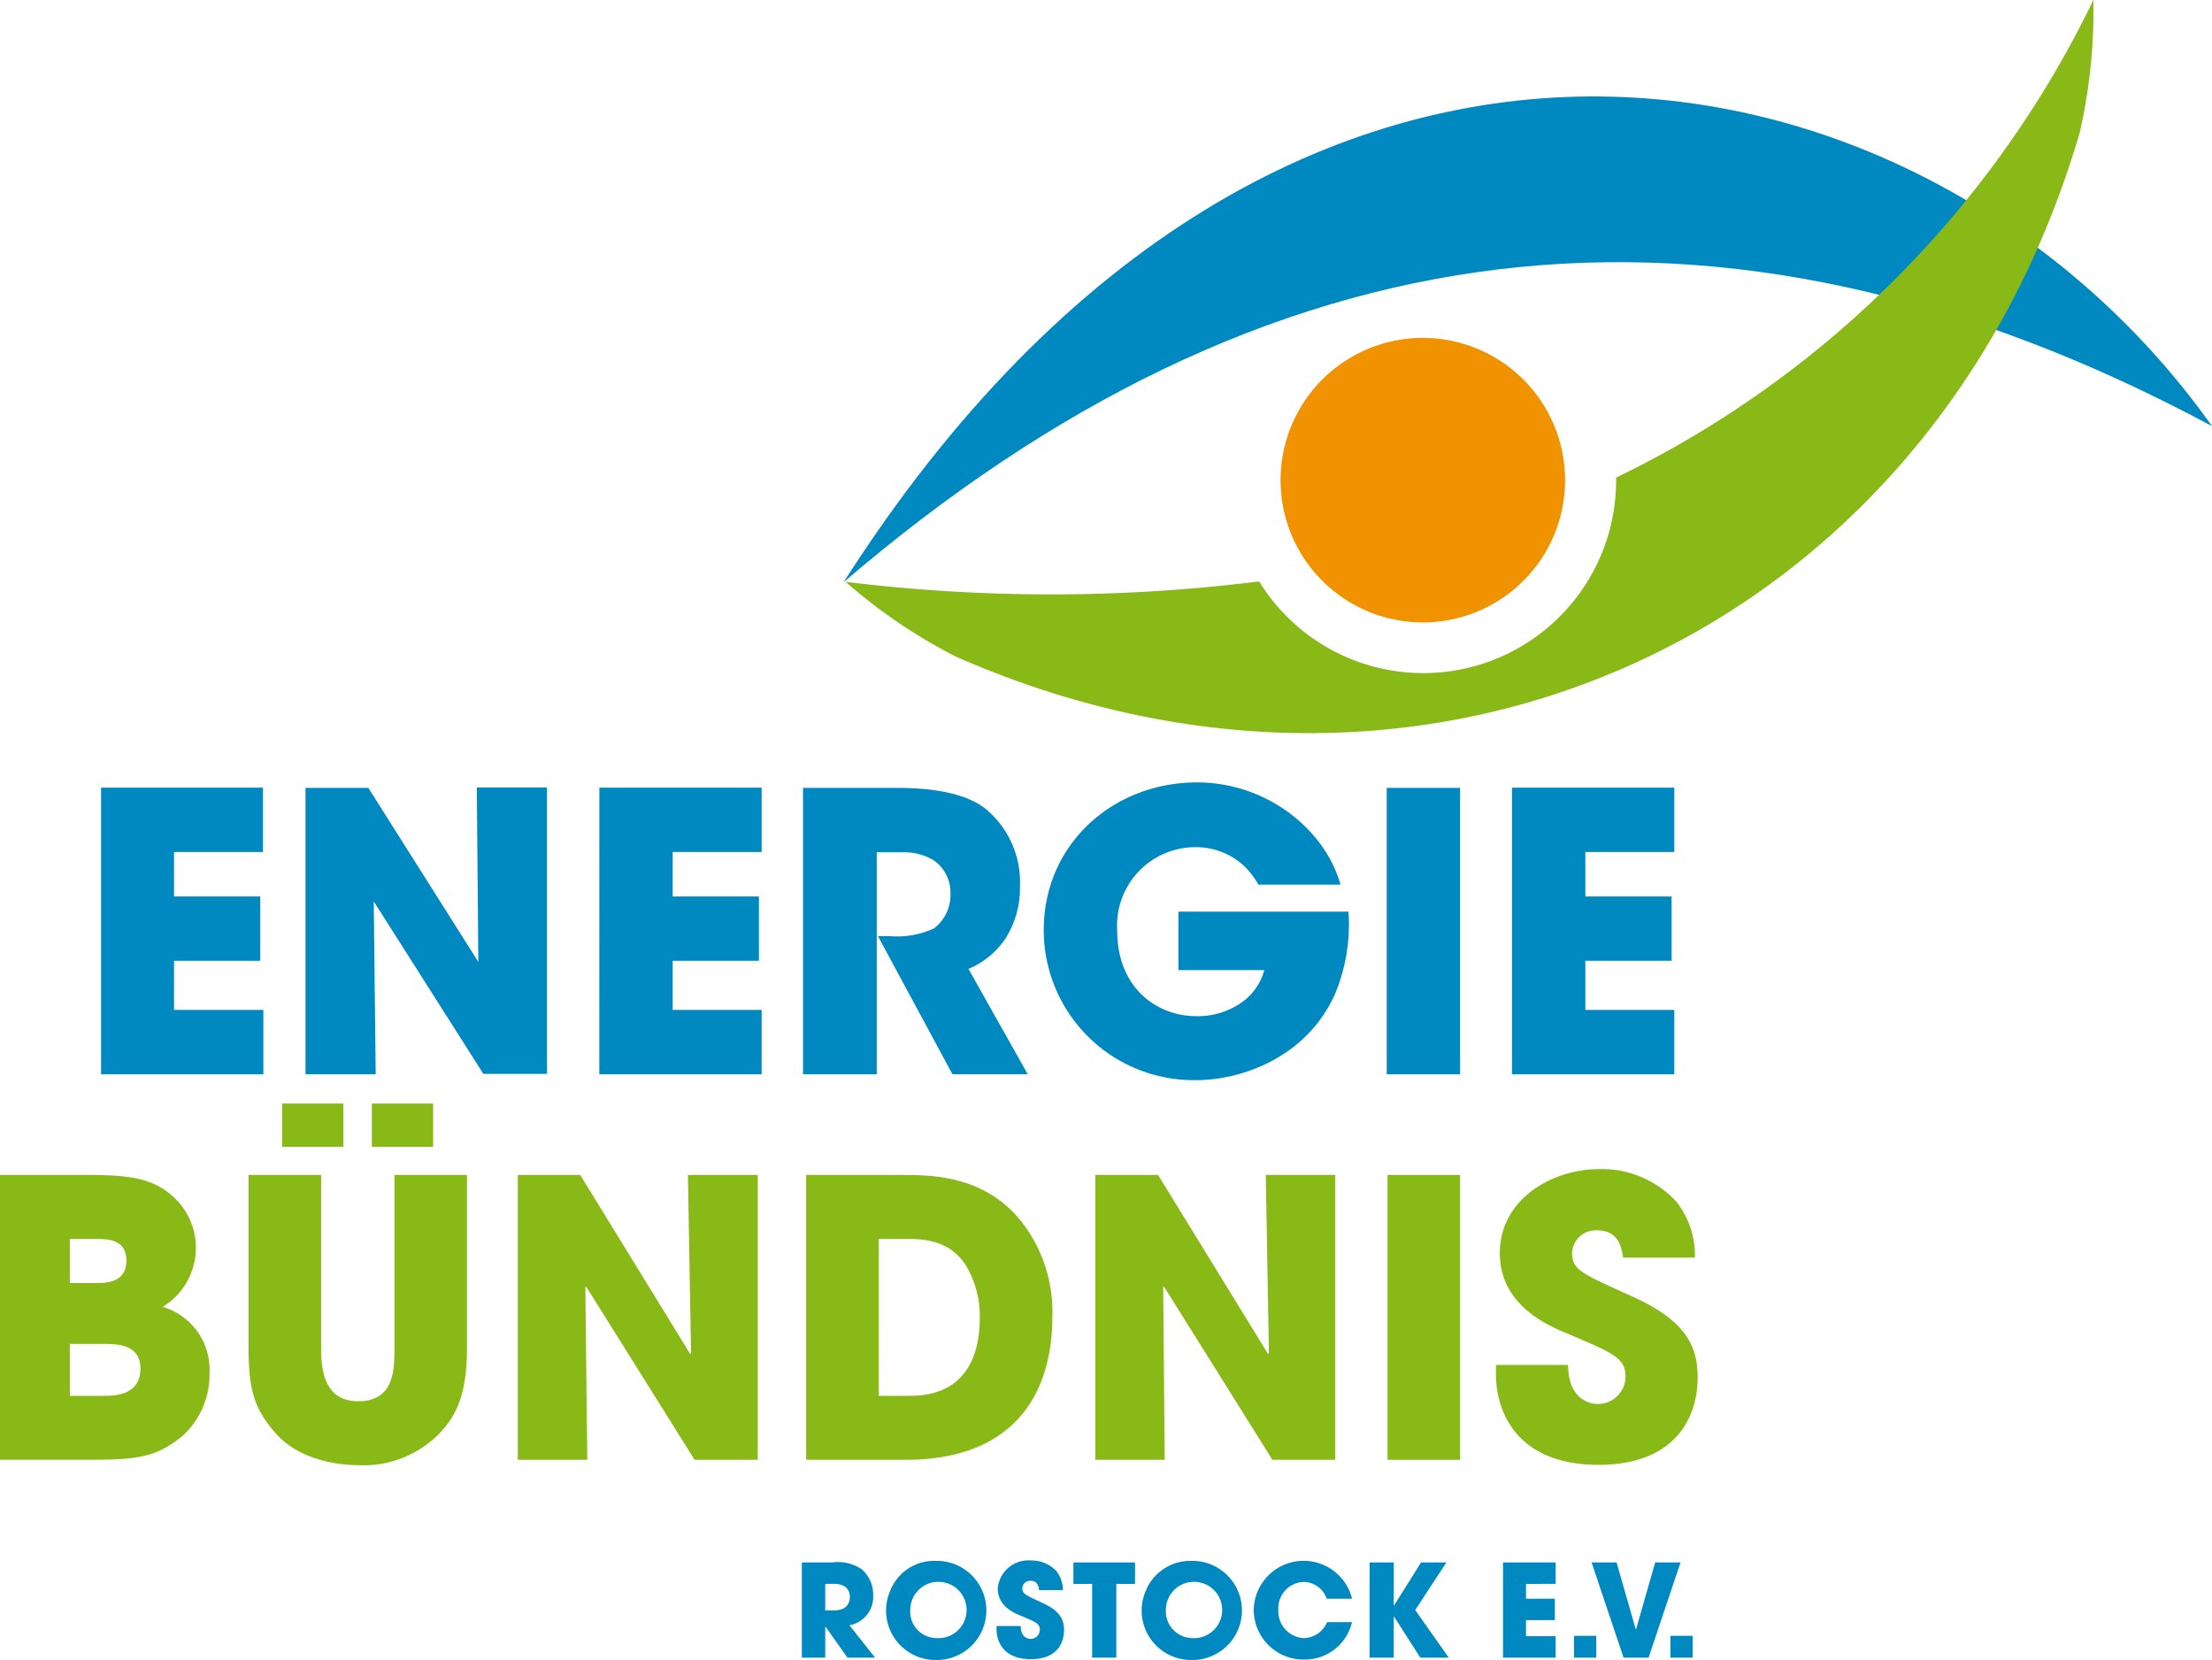
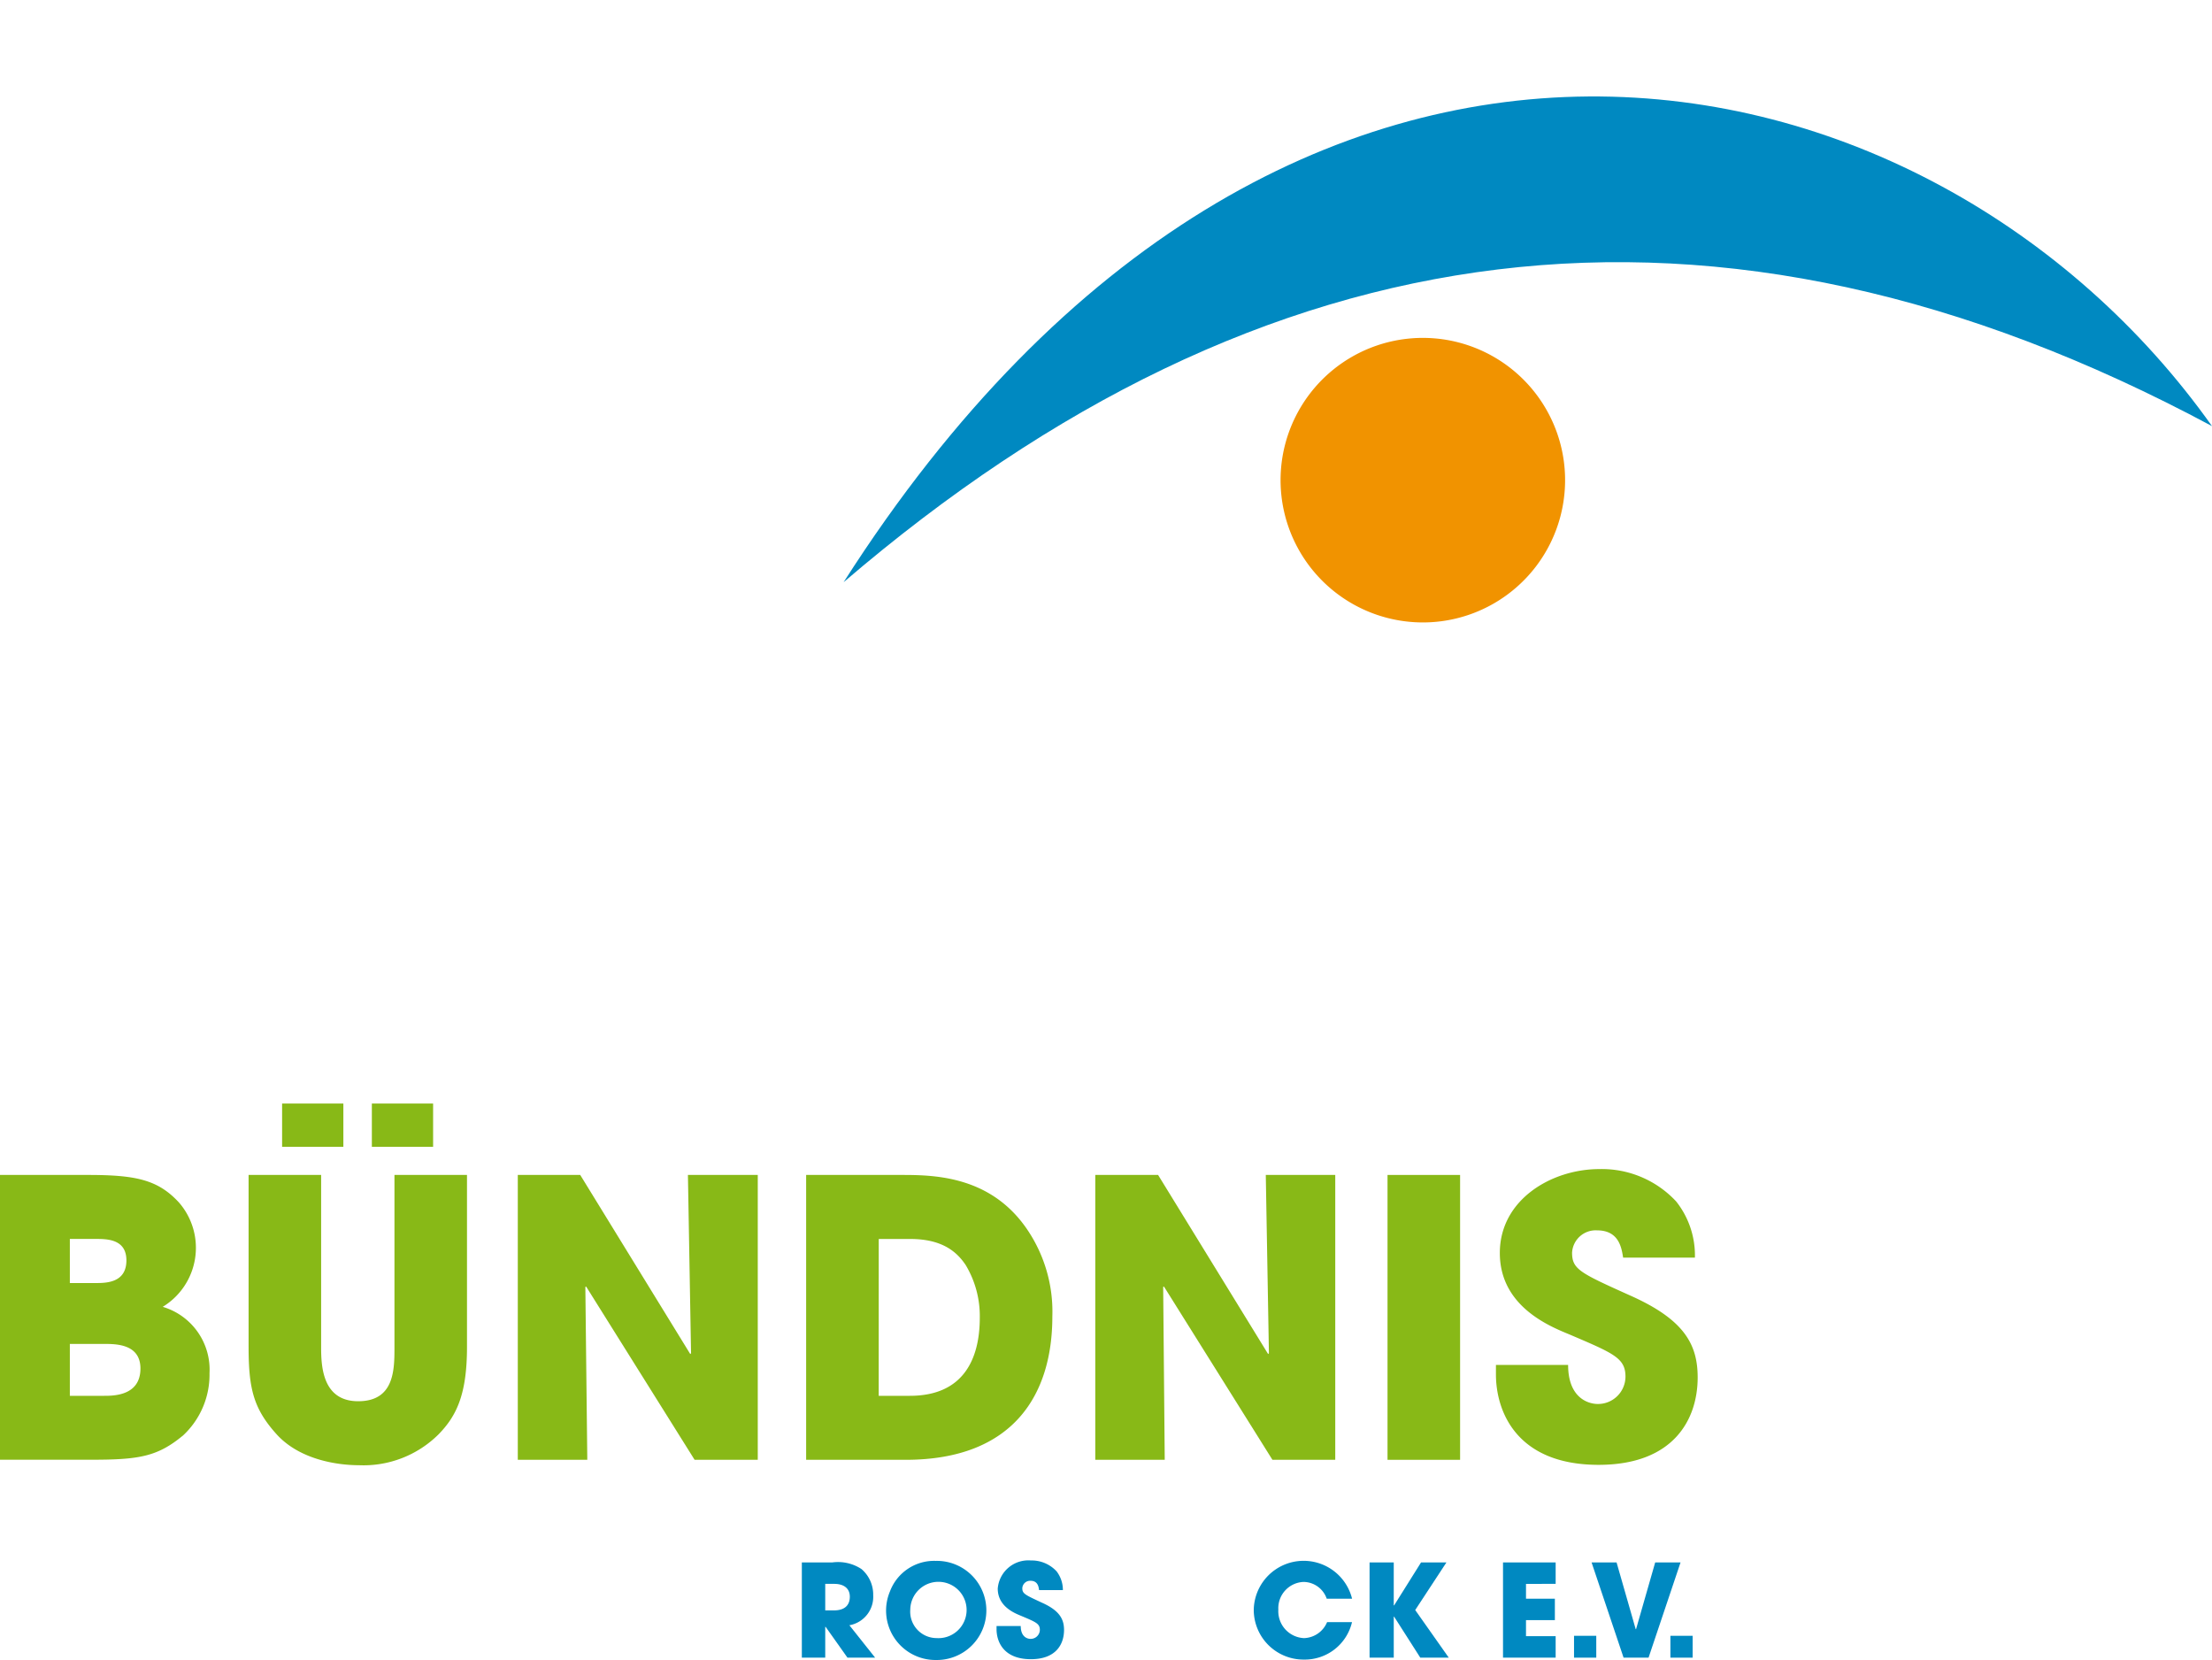
<svg xmlns="http://www.w3.org/2000/svg" id="Logo-Energie-Buendnis-klein" width="189.1" height="141.9" viewBox="0 0 189.1 141.9">
-   <path id="Pfad_6403" data-name="Pfad 6403" d="M146.518,225.451h13.876v-5.5H152.79v-4.2h7.372v-5.5H152.79v-3.8h7.605v-5.5H146.518Zm-10.708,0h6.271V200.967h-6.271Zm-3.969-16.278c-1.368-4.737-6.371-8.673-12.242-8.673-7.205,0-13.109,5.3-13.109,12.609A12.822,12.822,0,0,0,119.5,225.951c4.036,0,9.54-2.035,11.908-7.405a15.573,15.573,0,0,0,1.134-7H118v5h7.339a4.918,4.918,0,0,1-2.035,2.835,6.527,6.527,0,0,1-3.836,1.1c-3.069,0-6.7-2.2-6.7-7.339a6.7,6.7,0,0,1,6.671-7.105,6.059,6.059,0,0,1,4.1,1.534,6.838,6.838,0,0,1,1.3,1.668h7Zm-45.9,16.278h6.271v-18.98h2.3a4.956,4.956,0,0,1,2.535.667,3.343,3.343,0,0,1,1.468,2.835,3.611,3.611,0,0,1-1.4,3,7.412,7.412,0,0,1-3.769.667H92.314l6.371,11.808h6.438l-5.07-9.006a7.1,7.1,0,0,0,3.169-2.6,8.045,8.045,0,0,0,1.234-4.436,8.136,8.136,0,0,0-2.969-6.671c-1.368-1.067-3.736-1.768-7.572-1.768H85.909v24.484Zm-17.446,0H82.373v-5.5H74.768v-4.2H82.14v-5.5H74.768v-3.8h7.605v-5.5H68.5ZM48.749,200.967h-5.37v24.484h6l-.167-14.777,9.373,14.744h5.437V200.934h-6l.133,14.911ZM25.9,225.451H39.776v-5.5H32.138v-4.2H39.51v-5.5H32.138v-3.8h7.605v-5.5H25.9Z" transform="translate(-17.261 -133.619)" fill="#0089c1" />
  <path id="Pfad_6404" data-name="Pfad 6404" d="M333.183,52.9C290.586,30.05,251.959,35.587,216.2,66.242,253.96,7.1,309.2,19.109,333.183,52.9" transform="translate(-144.082 -16.474)" fill="#0089c1" />
-   <path id="Pfad_6405" data-name="Pfad 6405" d="M323.375,0a87.752,87.752,0,0,1-40.8,40.829A16.484,16.484,0,0,1,252.058,49.7a143.444,143.444,0,0,1-35.358.033,45.683,45.683,0,0,0,9.44,6.4c40.629,17.879,83.592-2.168,96.068-44.8A46.639,46.639,0,0,0,323.375,0" transform="translate(-144.416)" fill="#88b917" />
  <path id="Pfad_6406" data-name="Pfad 6406" d="M341.936,110.81a12.162,12.162,0,1,0-13.643-10.474,12.167,12.167,0,0,0,13.643,10.474" transform="translate(-218.716 -57.706)" fill="#f19300" />
  <g id="Gruppe_4652" data-name="Gruppe 4652" transform="translate(68.548 133.394)">
    <path id="Pfad_6407" data-name="Pfad 6407" d="M207.5,404.5h.734c1.234,0,1.368-.767,1.368-1.168,0-.734-.534-1.1-1.334-1.1H207.5Zm-1.968-4.1H208.1a3.645,3.645,0,0,1,2.5.567,2.869,2.869,0,0,1,1,2.235,2.469,2.469,0,0,1-2.035,2.568l2.2,2.769H209.4l-1.868-2.635H207.5v2.635h-2V400.4Z" transform="translate(-205.5 -400.233)" fill="#0089c1" />
    <path id="Pfad_6408" data-name="Pfad 6408" d="M231.4,406.6a2.408,2.408,0,1,0-2.235-2.435A2.261,2.261,0,0,0,231.4,406.6m-.033-6.6a4.237,4.237,0,1,1,0,8.473,4.224,4.224,0,0,1-3.936-5.871,4.032,4.032,0,0,1,3.936-2.6" transform="translate(-219.895 -399.967)" fill="#0089c1" />
    <path id="Pfad_6409" data-name="Pfad 6409" d="M259.036,402.435c-.033-.267-.1-.8-.734-.8a.671.671,0,0,0-.7.634c0,.467.233.567,1.668,1.234,1.5.667,1.9,1.4,1.9,2.335,0,1.2-.667,2.5-2.835,2.5-2.368,0-2.935-1.534-2.935-2.568V405.5h2.068c0,.934.567,1.1.834,1.1a.783.783,0,0,0,.8-.767c0-.534-.334-.667-1.6-1.2-.567-.234-2-.8-2-2.335a2.625,2.625,0,0,1,2.835-2.4,2.9,2.9,0,0,1,2.2.934,2.607,2.607,0,0,1,.534,1.6h-2.035Z" transform="translate(-238.755 -399.9)" fill="#0089c1" />
-     <path id="Pfad_6410" data-name="Pfad 6410" d="M275.1,400.4v1.835h1.6v6.3h2.068v-6.3h1.6V400.4Z" transform="translate(-251.884 -400.233)" fill="#0089c1" />
    <g id="Gruppe_4651" data-name="Gruppe 4651" transform="translate(29.054 0.033)">
-       <path id="Pfad_6411" data-name="Pfad 6411" d="M296.9,406.6a2.408,2.408,0,1,0-2.235-2.435A2.3,2.3,0,0,0,296.9,406.6m-.033-6.6a4.237,4.237,0,1,1,0,8.473,4.224,4.224,0,0,1-3.936-5.871,4.1,4.1,0,0,1,3.936-2.6" transform="translate(-292.6 -400)" fill="#0089c1" />
      <path id="Pfad_6412" data-name="Pfad 6412" d="M329.706,405.237a4.147,4.147,0,0,1-4.1,3.2,4.256,4.256,0,0,1-4.3-4.236,4.266,4.266,0,0,1,8.406-.967h-2.168a2.116,2.116,0,0,0-1.968-1.434,2.247,2.247,0,0,0-2.168,2.368,2.3,2.3,0,0,0,2.2,2.435,2.211,2.211,0,0,0,1.968-1.368Z" transform="translate(-311.727 -400)" fill="#0089c1" />
    </g>
    <path id="Pfad_6413" data-name="Pfad 6413" d="M355.4,400.4l-2.3,3.669h-.033V400.4H351v8.139h2.068v-3.5h.033l2.235,3.5h2.435l-2.869-4.07,2.669-4.07Z" transform="translate(-302.466 -400.233)" fill="#0089c1" />
    <path id="Pfad_6414" data-name="Pfad 6414" d="M385.2,400.4v8.139h4.5V406.7h-2.535v-1.368h2.468V403.5h-2.468v-1.268H389.7V400.4Z" transform="translate(-325.258 -400.233)" fill="#0089c1" />
    <rect id="Rechteck_1885" data-name="Rechteck 1885" width="1.901" height="1.868" transform="translate(66.013 6.438)" fill="#0089c1" />
    <path id="Pfad_6415" data-name="Pfad 6415" d="M413.337,400.4l-1.634,5.7h-.033l-1.634-5.7H407.9l2.735,8.139h2.135l2.735-8.139Z" transform="translate(-340.386 -400.233)" fill="#0089c1" />
    <rect id="Rechteck_1886" data-name="Rechteck 1886" width="1.901" height="1.868" transform="translate(74.252 6.438)" fill="#0089c1" />
  </g>
  <g id="Gruppe_4653" data-name="Gruppe 4653" transform="translate(0 94.333)">
    <path id="Pfad_6416" data-name="Pfad 6416" d="M5.971,319.98H8.906c.8,0,3.1,0,3.1-2.335,0-2.1-2.1-2.1-3.1-2.1H5.971v4.436Zm0-9.64h2.2c.867,0,2.635,0,2.635-1.935,0-1.835-1.668-1.835-2.635-1.835h-2.2v3.769ZM0,301.1H7.505c4.1,0,6,.4,7.806,2.368a5.906,5.906,0,0,1-1.4,8.906,5.6,5.6,0,0,1,4,5.671,7.1,7.1,0,0,1-2.235,5.3c-2.235,1.868-3.836,2.1-7.972,2.1H0Z" transform="translate(0 -294.996)" fill="#88b917" />
    <path id="Pfad_6417" data-name="Pfad 6417" d="M74.241,282.8h5.237v3.7H74.241Zm-7.672,0h5.237v3.7H66.569Zm3.336,6.1v14.71c0,1.634.1,4.637,3.169,4.637,3.1,0,3.1-2.7,3.1-4.637V288.9h6.2v14.71c0,4.07-.9,5.9-2.435,7.472a9.1,9.1,0,0,1-6.8,2.635c-1.768,0-5-.434-7-2.6-2-2.2-2.435-3.9-2.435-7.505V288.9Z" transform="translate(-42.452 -282.8)" fill="#88b917" />
    <path id="Pfad_6418" data-name="Pfad 6418" d="M132.7,301.1h5.337l9.407,15.311.067-.067-.267-15.244h5.971v24.351h-5.4l-9.273-14.81-.067.033.167,14.777H132.7Z" transform="translate(-88.435 -294.996)" fill="#88b917" />
    <path id="Pfad_6419" data-name="Pfad 6419" d="M212.738,319.98h2.669c4.637,0,5.971-3.236,5.971-6.671a8.472,8.472,0,0,0-1.2-4.5c-.734-1.1-1.968-2.235-4.737-2.235h-2.7ZM206.5,301.1h8.072c2.735,0,7.605,0,10.774,4.537a12.514,12.514,0,0,1,2.235,7.572c0,6.638-3.3,12.242-12.542,12.242h-8.506V301.1Z" transform="translate(-137.618 -294.996)" fill="#88b917" />
    <path id="Pfad_6420" data-name="Pfad 6420" d="M280.7,301.1h5.37l9.407,15.311.067-.067-.267-15.244h5.938v24.351h-5.37l-9.273-14.81-.067.033.133,14.777H280.7Z" transform="translate(-187.067 -294.996)" fill="#88b917" />
    <rect id="Rechteck_1887" data-name="Rechteck 1887" width="6.204" height="24.351" transform="translate(118.617 6.104)" fill="#88b917" />
    <path id="Pfad_6421" data-name="Pfad 6421" d="M394.274,307.205c-.133-.834-.334-2.368-2.235-2.368a2.021,2.021,0,0,0-2.135,1.9c0,1.434.667,1.735,5.037,3.7,4.537,2.035,5.7,4.136,5.7,6.972,0,3.569-2.035,7.472-8.473,7.472-7.038,0-8.773-4.6-8.773-7.739v-.8h6.171c0,2.835,1.735,3.336,2.535,3.336a2.346,2.346,0,0,0,2.368-2.335c0-1.6-1.034-2-4.77-3.6-1.7-.7-5.971-2.4-5.971-6.972s4.436-7.172,8.506-7.172a8.671,8.671,0,0,1,6.571,2.769,7.418,7.418,0,0,1,1.6,4.8h-6.138Z" transform="translate(-255.51 -293.996)" fill="#88b917" />
  </g>
</svg>